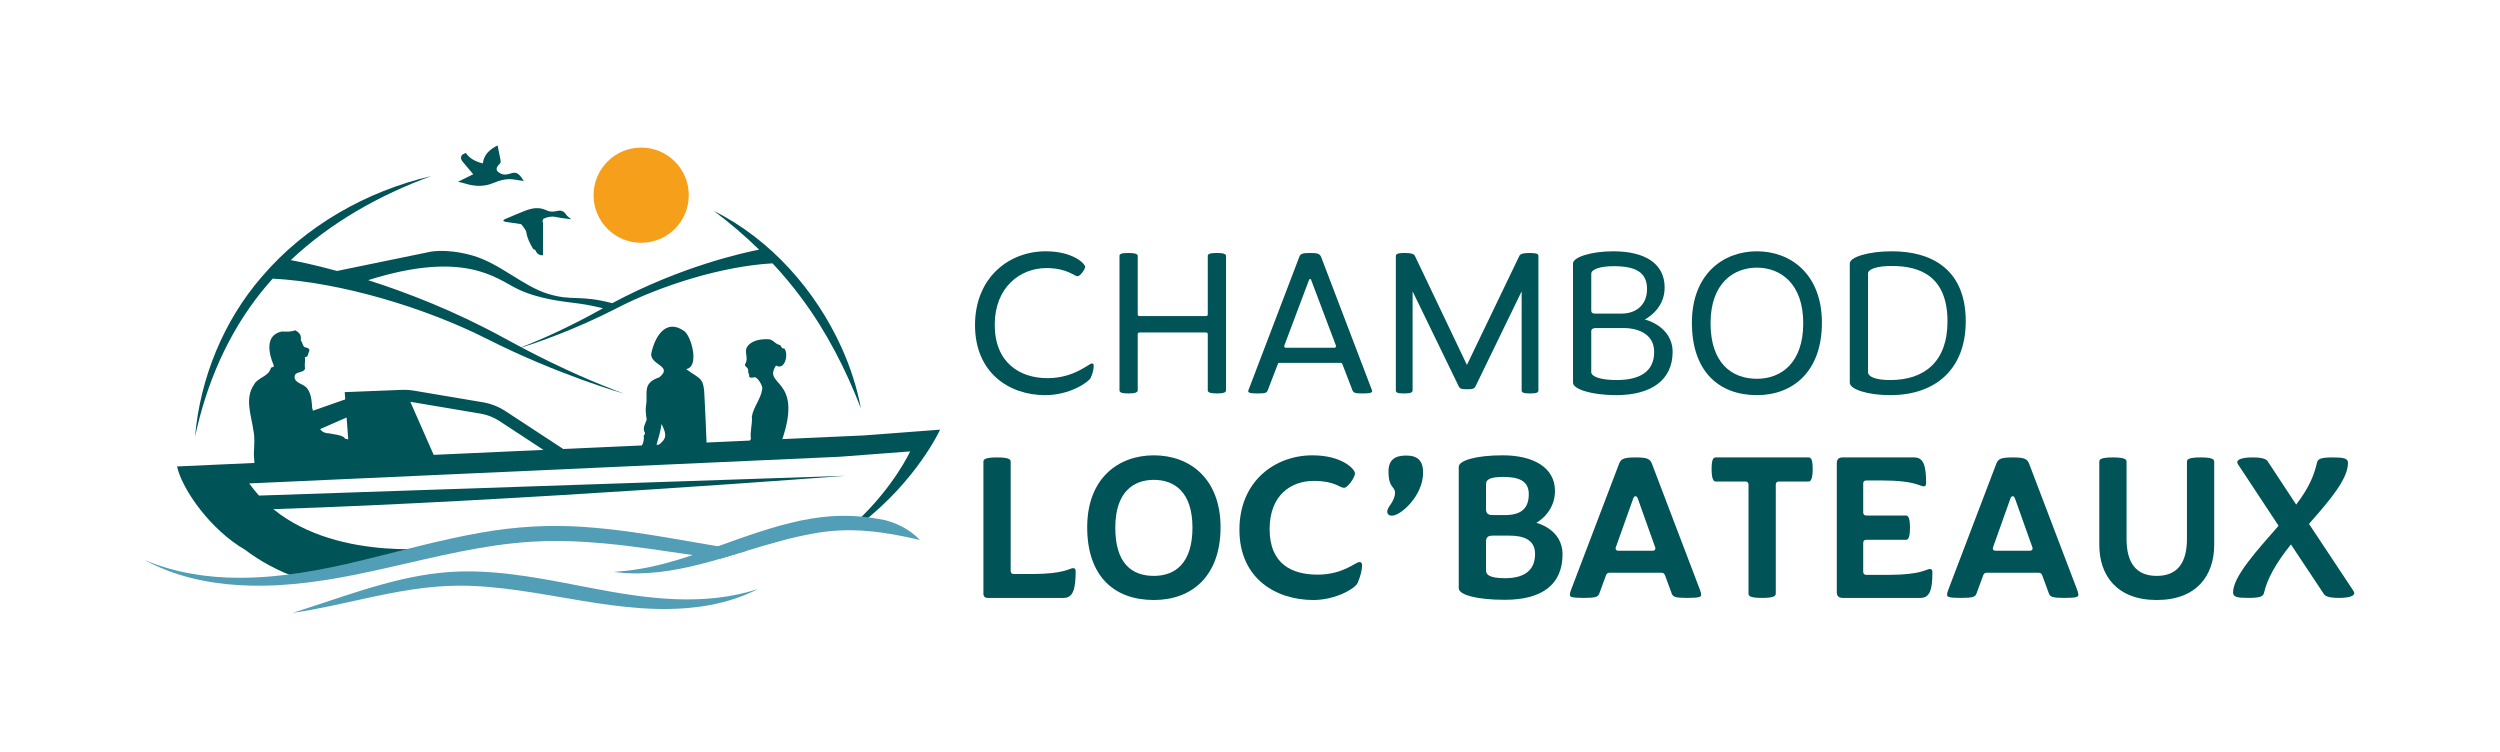
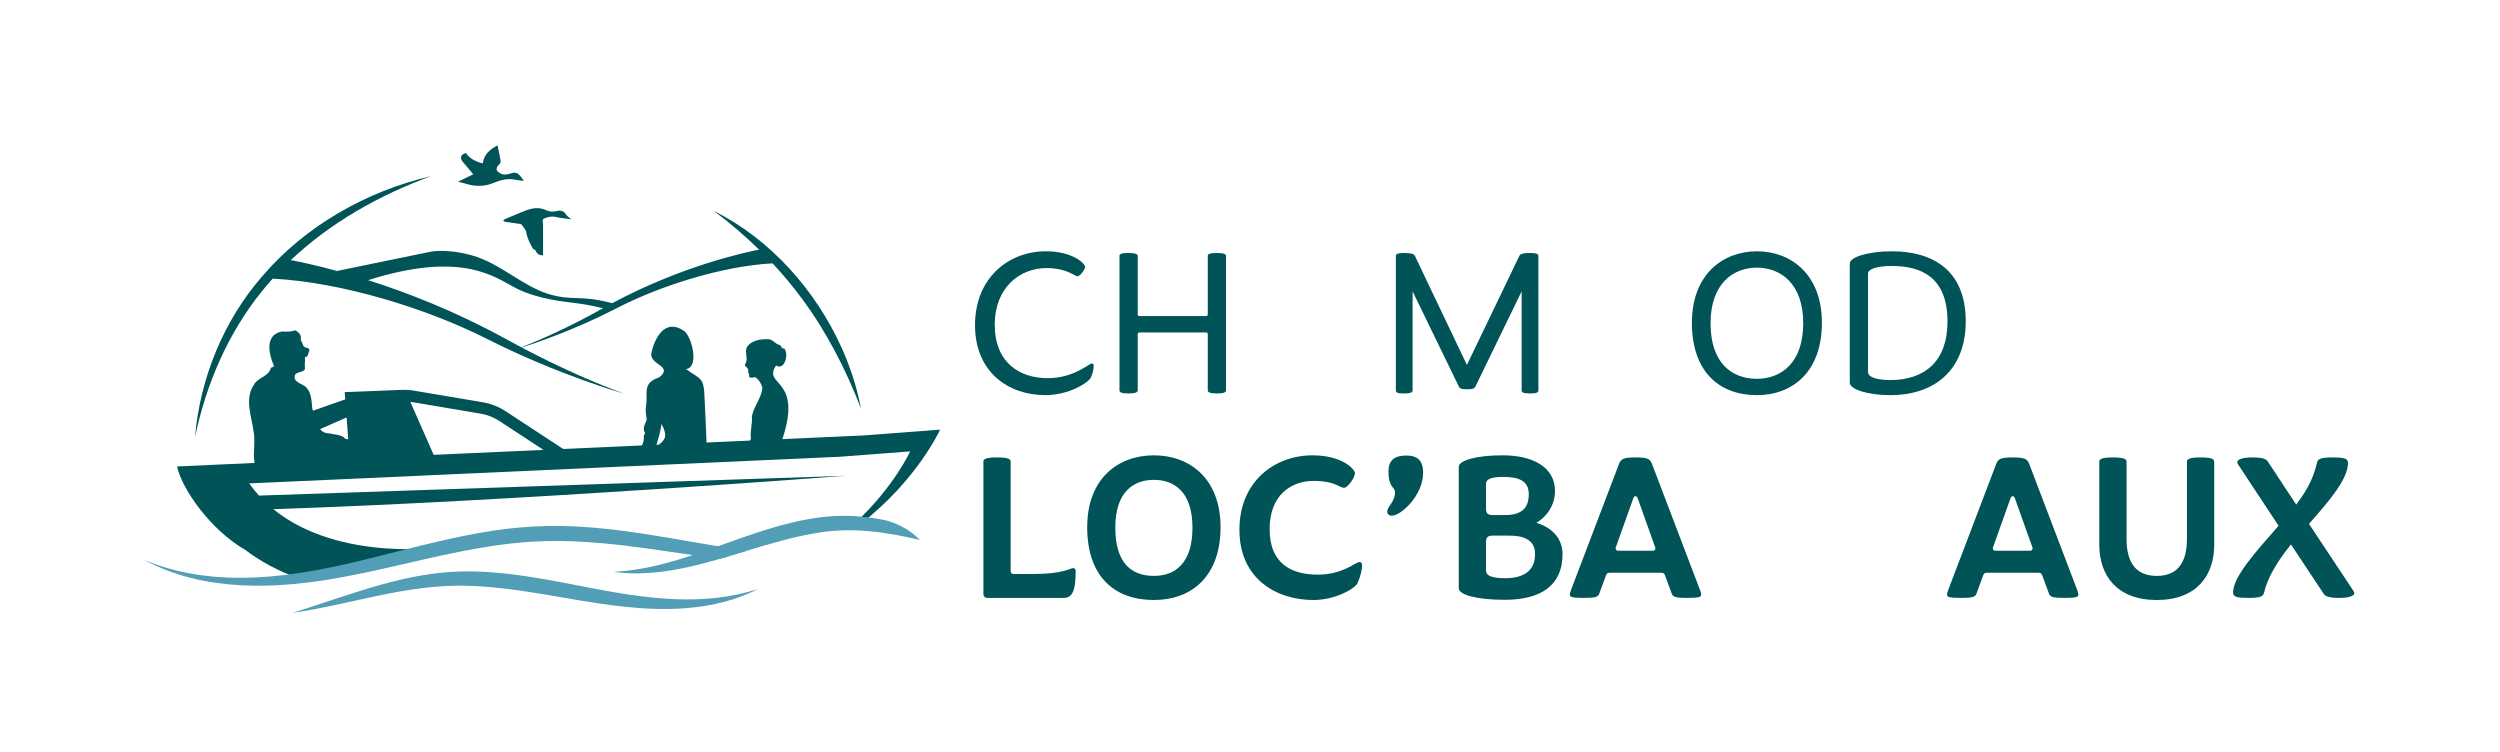
<svg xmlns="http://www.w3.org/2000/svg" id="Logo" viewBox="0 0 1190.875 358.027">
  <path d="M411.627,207.41l-38.956,1.759c9.938-29.514-9.585-25.055-3.01-35.051,4.127,2.478,6.026-5.197,4.138-7.798.01-.28-.216-.395-.549-.356-1.159.249-.942-1.631-2.146-1.719-2.029-.538-3.122-2.85-5.501-2.663-3.481-.087-7.913.622-9.83,3.841-1.256,2.383.851,5.585-.756,7.844-.721,1.254,1.115,1.54,1.272,2.665.081.246.246.567.161.752-.355.868.639,1.462.382,2.347-.042,1.144,1.529.932,2.249.734,1.607-.747,4.513,4.37,4.004,5.553-.636,4.734-4.176,8.491-4.944,13.127.345,3.6-.996,7.17-.427,10.649-.192.252-.375.515-.56.776l-20.591.93c-.313-6.869-.515-13.589-.931-20.661-.315-10.817-1.693-9.065-8.823-14.32,6.307-.919,2.833-14.704-.563-17.856-9.733-7.224-14.826,3.96-16.076,10.793.028,5.279,10.44,5.61,3.929,10.961-8.399,2.834-5.346,7.303-6.365,13.525-.374,1.871-.006,4.603.333,6.683-.597,1.702-2.102,3.982-1.016,5.966.744.797-.874,1.464-.334,2.405-.001,1.627-.367,2.883-.962,3.896l-37.451,1.692-27.439-17.983c-3.334-2.185-7.018-3.63-10.95-4.293l-32.681-5.512c-1.946-.328-3.933-.455-5.905-.377l-27.131,1.075.258,3.448-15.378,5.406c-.121-.399-.24-.796-.353-1.18-.278-3.459-.422-8.047-3.401-10.412-1.904-1.445-5.649-2.086-4.892-5.183.544-2.193,5.456-1.066,4.783-4.046-.204-1.441.284-2.924.018-4.374-.009-.191-.064-.391.291-.382,1.342-.01,1.227-1.96,1.81-2.865.294-.951-.754-1.524-1.5-1.664-1.063-.034-1.365-.782-1.682-1.655-.151-.886-1.102-1.646-.828-2.537.189-2.007-1.16-3.213-2.737-4.037-1.991.888-4.241.62-6.438.609-8.005,1.738-6.205,10.326-3.801,16.049.468,1.233-1.192.636-1.401,1.546-1.169,4.006-6.122,4.196-8.002,7.757-4.485,6.682-1.236,14.456-.263,21.696.742,3.346.412,6.652.29,10.039-.17,1.746.134,3.664.235,5.518l-36.886,1.666c2.461,11.048,16.026,30.248,32.418,39.691,6.896,5.244,15.46,10.118,26.048,13.771l70.399-15.196s-51.208,7.987-82.99-17.927c114.559-3.686,272.529-15.896,272.529-15.896l-279.357,9.435c-1.643-1.806-3.204-3.733-4.668-5.794l281.264-12.703c.003.003,33.574-2.545,33.574-2.545,0,0-7.602,16.778-25.988,33.891l2.596.482c26.84-20.86,37.656-44.734,37.656-44.734,0,0-36.171,2.745-36.174,2.742ZM315.115,201.957c2.804,5.483,2.17,7.129-1.237,9.867l-1.159.052c.981-3.305,1.952-6.501,2.397-9.919ZM228.998,197.049c3.175.535,6.149,1.702,8.842,3.466l21.044,13.792-52.306,2.362-11.117-25.255c.286.037.572.074.856.122l32.681,5.512ZM165.88,209.274c-.314-.062-.628-.117-.924-.167-.618.015-.794-.389-1.11-.81-2.02-1.29-4.643-1.31-6.956-1.846-2.24-.073-3.53-.835-4.425-2.038l12.636-5.547.779,10.408Z" style="fill:#005357;" />
  <path d="M221.52,87.42c4.446,1.384,8.898,1.638,13.269-.167,3.378-1.395,6.764-2.383,10.468-1.679,1.515.288,3.055.442,4.272.613-.541-.753-1.12-1.756-1.896-2.571-.561-.589-1.346-1.202-2.101-1.308-.903-.127-1.917.166-2.816.472-1.617.55-3.127.547-4.628-.325-1.785-1.038-2.006-2.121-.711-3.736.091-.114.179-.239.295-.322.835-.598.917-1.389.716-2.329-.477-2.228-.899-4.468-1.362-6.793-3.708,1.85-6.513,4.29-7.031,8.557-3.75-.871-6.556-2.605-8.055-4.94-.543.223-1.079.326-1.467.623-1.177.899-1.175,2.176.026,3.65,1.523,1.868,3.103,3.689,4.924,5.845-2.375,1.167-4.641,2.28-7.265,3.57,1.435.355,2.414.546,3.361.841Z" style="fill:#005357;" />
  <path d="M239.682,105.175c.321.164.627.422.966.475,2.392.374,4.791.7,7.185,1.06.225.034.521.129.632.297.803,1.209,2.037,2.369,2.248,3.686.459,2.865,1.721,5.3,3.135,7.715.17.29.636.406,1.189.738.525,1.595,2.031,2.715,3.654,2.415,0-5.12.004-10.252-.012-15.384-.001-.222-.288-.467-.248-.661.097-.471.186-1.194.494-1.33,1.829-.81,3.692-1.291,5.779-.838,2.38.517,4.824.736,7.456,1.115-.981-.859-1.985-1.412-2.504-2.261-1.084-1.773-2.568-2.136-4.381-1.681-1.724.432-3.445.41-5.001-.346-3.473-1.689-6.839-1.076-10.184.234-3.254,1.274-6.467,2.653-9.684,4.019-.294.125-.486.493-.725.748Z" style="fill:#005357;" />
  <path d="M129.899,132.737c32.378,1.622,73.089,14.027,101.882,28.605,34.398,17.417,65.543,26.193,65.543,26.193-12.68-4.644-29.179-11.639-48.85-22.02,6.427-2.018,25.174-8.299,45.48-18.791,20.924-10.812,50.466-20.008,74.047-21.279,4.984,5.333,9.672,10.936,14.006,16.81,11.819,15.948,20.921,33.731,28.085,52.277-1.839-9.884-4.987-19.546-9.122-28.776-12.437-27.54-33.843-51.694-60.978-65.333,7.596,5.697,14.838,11.868,21.62,18.497-6.312,1.21-36.731,7.679-69.973,25.497-15.9-4.149-18.808-.871-30.446-4.398-12.132-3.676-23.162-14.706-36.397-18.382-13.235-3.676-20.956-1.471-20.956-1.471l-43.289,8.904c-11.336-3.096-19.257-4.653-22.039-5.163,18.963-17.929,42.309-31.004,66.862-40.025-30.739,7.182-59.968,23.666-80.564,47.851-18.376,21.104-29.523,48.574-31.908,76.335,5.393-25.224,15.619-49.175,31.786-69.238,1.677-2.09,3.428-4.107,5.21-6.092ZM246.119,137.445c10.294,5.147,22.794,6.25,29.412,7.118,4.453.584,9.133,1.631,11.724,2.255-15.658,8.785-28.828,14.683-38.975,18.594-2.471-1.305-4.983-2.655-7.553-4.07-23.878-13.144-47.044-22.053-65.371-27.89,45.665-14.424,60.852-.963,70.763,3.993Z" style="fill:#005357;" />
  <path d="M355.615,262.39c-4.224,1.286-8.455,2.587-12.7,3.816-4.317-.574-8.633-1.188-12.938-1.812-14.09-2.05-28.105-4.226-41.898-5.525-2.669-.257-6.007-.516-8.683-.686-8.656-.545-17.356-.694-25.974-.149-23.289,1.385-46.002,7.272-68.731,12.384-19.238,4.38-38.756,8.22-58.551,8.56-15.811.29-31.864-1.594-46.671-7.308-3.674-1.438-7.267-3.065-10.704-4.961,14.407,6.125,30.033,8.553,45.579,8.517,19.439-.017,38.663-3.605,57.497-8.179,19.108-4.586,38.008-9.981,57.432-13.353,16.13-2.88,32.769-3.847,49.122-2.676,3.288.238,7.089.564,10.373.914,17.611,1.865,35.384,5.304,53.197,8.289,4.548.766,9.098,1.498,13.651,2.167Z" style="fill:#519eb6;" />
  <path d="M361.071,280.57c-8.442,4.366-17.715,6.99-27.108,8.339-38.892,5.529-76.69-9.946-115.397-9.937-15.033.065-29.93,2.895-44.58,6.103-11.482,2.475-22.928,5.207-34.594,6.864,2.238-.746,4.489-1.41,6.716-2.17,23.578-7.628,47.275-16.694,72.332-17.517,21.392-.681,42.534,3.908,63.415,7.894,26.004,5.039,53.507,8.856,79.216.425h0Z" style="fill:#519eb6;" />
  <path d="M421.371,247.718c-7.239-1.436-14.587-2.199-22.053-1.955l-3.007.122c-1.399.139-3.837.31-5.22.492-.989.142-3.444.487-4.435.629-1.665.307-3.461.617-5.117.941-13.545,2.837-26.553,7.627-39.575,12.276-3.989,1.423-7.98,2.834-11.988,4.171-.36.12-.718.24-1.078.358-8.131,2.714-16.463,5.009-24.938,6.379-3.782.626-7.608,1.032-11.481,1.279,3.84.557,7.747.782,11.654.722,13.216-.19,26.07-3.245,38.78-6.926,4.245-1.229,8.476-2.53,12.7-3.816,5.457-1.661,10.9-3.302,16.351-4.74,4.937-1.361,10.137-2.532,15.175-3.449,17.98-3.444,34.513-.866,51.08,3.011-5.58-5.803-12.381-8.373-16.85-9.495Z" style="fill:#519eb6;" />
-   <circle cx="305.422" cy="92.976" r="22.677" style="fill:#f69f1b;" />
  <path d="M464.453,154.864c0-22.574,16.081-35.159,33.661-35.159,12.985,0,18.778,5.893,18.778,7.391,0,1.299-2.397,4.495-3.596,4.495-1.598,0-4.894-3.896-14.883-3.896-12.485,0-24.571,9.189-24.571,26.969,0,18.179,11.986,25.47,25.171,25.47,12.685,0,19.677-6.992,21.075-6.992.6,0,.899.299.899.999,0,1.298-.3,3.396-1.398,5.793-.999,2.098-9.989,8.29-21.675,8.29-17.28,0-33.461-10.688-33.461-33.361Z" style="fill:#005357;" />
  <path d="M533.269,185.928v-64.026c0-.899.799-1.398,4.295-1.398,3.396,0,4.395.599,4.395,1.398v27.967c0,.499.499.699.999.699h31.364c.499,0,.999-.2.999-.699v-27.967c0-.899.899-1.398,4.395-1.398,3.396,0,4.295.599,4.295,1.398v64.026c0,.899-.899,1.498-4.295,1.498-3.496,0-4.395-.599-4.395-1.498v-26.869c0-.499-.499-.699-.999-.699h-31.364c-.499,0-.999.2-.999.699v26.869c0,.899-.999,1.498-4.395,1.498-3.496,0-4.295-.599-4.295-1.498Z" style="fill:#005357;" />
-   <path d="M609.477,172.843c-.499,0-.6.1-.799.599l-4.795,12.486c-.399,1.198-1.198,1.498-4.894,1.498-3.996,0-4.495-.499-4.396-1.298l24.273-63.627c.499-1.598,1.598-1.998,5.193-1.998s4.694.399,5.294,1.998l24.271,63.627c.101.799-.499,1.298-4.494,1.298-3.596,0-4.396-.3-4.894-1.498l-4.795-12.486c-.199-.499-.399-.599-.898-.599h-29.066ZM635.746,165.651c.5,0,.799-.599.6-1.099l-11.687-30.964c-.1-.3-.2-.699-.6-.699-.3,0-.499.399-.599.699l-11.687,31.064c-.101.399.1.999.599.999h23.373Z" style="fill:#005357;" />
  <path d="M664.908,185.928v-64.026c.101-.799.5-1.398,4.195-1.398,3.397,0,4.495.599,4.894,1.398l24.771,51.94,24.971-51.94c.399-.799,1.398-1.398,4.894-1.398,3.596,0,4.195.599,4.195,1.398v64.026c0,.899-.5,1.498-3.996,1.498-3.396,0-3.995-.599-3.995-1.498v-47.145l-21.975,45.248c-.499.999-1.099,1.398-3.995,1.398-2.996,0-3.496-.4-3.995-1.398l-21.975-45.248v47.145c0,.899-.699,1.498-3.995,1.498-3.496,0-3.996-.499-3.996-1.498Z" style="fill:#005357;" />
-   <path d="M796.75,167.649c0,13.384-10.188,20.576-26.869,20.576-11.886,0-20.576-2.897-20.576-5.893v-56.834c0-2.997,8.69-5.793,19.078-5.793,15.482,0,24.571,5.993,24.571,17.28,0,10.688-9.488,15.182-9.488,15.182,0,0,13.284,3.097,13.284,15.482ZM759.693,149.37h12.885c6.293,0,11.986-3.696,11.986-11.687s-5.394-10.887-15.882-10.887c-6.193,0-10.688,1.398-10.688,3.596v17.48c0,.999.499,1.498,1.698,1.498ZM757.995,177.238c0,2.197,4.494,3.795,11.986,3.795,10.887,0,17.979-3.795,17.979-13.384,0-9.489-9.289-11.387-14.383-11.387h-13.484c-1.199,0-2.098.499-2.098,1.498v19.477Z" style="fill:#005357;" />
  <path d="M805.935,153.765c0-23.173,14.883-34.06,30.964-34.06s30.964,10.887,30.964,34.06-13.783,34.46-30.964,34.46c-18.079,0-30.964-11.287-30.964-34.46ZM858.973,153.965c0-19.078-10.987-26.47-22.074-26.47s-22.074,7.392-22.074,26.47c0,18.778,9.889,26.469,22.074,26.469,11.687,0,22.074-7.691,22.074-26.469Z" style="fill:#005357;" />
  <path d="M900.421,188.225c-11.088,0-19.278-2.897-19.278-5.893v-56.834c0-2.997,8.69-5.793,20.077-5.793,18.578,0,35.159,8.29,35.159,33.361,0,22.474-14.084,35.159-35.958,35.159ZM901.22,126.696c-6.893,0-11.387,1.398-11.387,3.596v46.946c0,2.197,3.496,3.795,10.588,3.795,16.181,0,27.268-8.69,27.268-27.868,0-21.275-12.685-26.469-26.469-26.469Z" style="fill:#005357;" />
  <path d="M468.448,282.816v-62.927c0-1.099.899-1.998,6.492-1.998,5.494,0,6.493.899,6.493,1.998v52.04c0,.999.499,1.498,1.498,1.498h8.79c15.182,0,17.879-2.797,19.477-2.797.699,0,1.199.399,1.199,1.398,0,8.49-1.199,12.785-5.693,12.785h-36.358c-1.099,0-1.897-.699-1.897-1.998Z" style="fill:#005357;" />
  <path d="M517.887,251.153c0-23.173,14.683-34.26,31.763-34.26s31.763,11.087,31.763,34.26-13.584,34.66-31.763,34.66c-19.078,0-31.763-11.487-31.763-34.66ZM568.029,251.353c0-17.18-8.79-22.774-18.379-22.774s-18.378,5.594-18.378,22.774c0,16.98,7.791,22.973,18.378,22.973,10.088,0,18.379-5.993,18.379-22.973Z" style="fill:#005357;" />
  <path d="M590.399,252.352c0-23.273,17.081-35.459,34.76-35.459,14.183,0,20.276,6.593,20.276,8.59s-3.496,6.892-5.194,6.892c-2.197,0-4.195-3.296-14.483-3.296-10.787,0-20.976,6.792-20.976,22.973,0,16.98,11.087,21.675,22.874,21.675,12.185,0,17.979-5.993,19.877-5.993.898,0,1.298.499,1.298,1.498,0,1.898-.599,4.894-2.098,8.39-.999,2.597-10.487,8.191-21.075,8.191-17.58,0-35.259-9.989-35.259-33.461Z" style="fill:#005357;" />
  <path d="M660.814,243.762c0-1.299.898-2.497,1.897-3.896.898-1.498,1.798-3.097,1.798-5.194,0-3.097-3.097-1.998-3.097-10.088,0-5.394,2.897-7.591,8.391-7.591,5.294,0,8.091,2.197,8.091,8.19,0,10.887-10.588,20.476-14.883,20.476-1.199,0-2.197-.699-2.197-1.897Z" style="fill:#005357;" />
  <path d="M744.315,264.038c0,14.583-9.989,21.675-27.469,21.675-13.884,0-21.975-2.497-21.975-5.494v-57.833c0-2.996,8.091-5.494,20.976-5.494,14.384,0,24.871,5.694,24.871,16.98,0,10.488-8.89,15.183-8.89,15.183,0,0,12.486,2.897,12.486,14.982ZM711.054,245.36h5.793c8.49,0,11.387-3.796,11.387-9.988,0-6.393-4.894-8.191-12.086-8.191-6.692,0-8.29,1.398-8.29,3.397v11.786c0,1.998.699,2.997,3.196,2.997ZM707.857,271.729c0,1.998,1.598,3.696,9.089,3.696,8.191,0,14.284-2.997,14.284-11.586,0-7.092-6.093-8.69-12.187-8.69h-7.99c-2.497,0-3.196.999-3.196,2.997v13.584Z" style="fill:#005357;" />
  <path d="M766.785,272.828c-.998,0-1.397.299-1.798,1.298l-3.196,8.69c-.599,1.498-1.697,1.998-7.291,1.998-5.993,0-6.692-.499-6.692-1.498,0-.899.3-1.498.699-2.697l22.674-59.531c.898-2.497,2.197-3.196,7.891-3.196s6.992.699,7.891,3.196l22.674,59.531c.399,1.199.699,1.798.699,2.697,0,.999-.699,1.498-6.692,1.498-5.594,0-6.692-.499-7.291-1.998l-3.196-8.69c-.399-.999-.8-1.298-1.798-1.298h-24.572ZM787.162,262.34c.999,0,1.398-.399,1.398-1.298l-8.291-23.273c-.199-.599-.499-1.398-1.198-1.398s-.999.799-1.198,1.398l-8.291,23.273c0,.899.399,1.298,1.398,1.298h16.182Z" style="fill:#005357;" />
-   <path d="M832.905,282.816v-51.94c0-.999-.5-1.498-1.499-1.498h-14.083c-1.099,0-1.998-1.199-1.998-5.993s.899-5.494,1.998-5.494h44.148c1.099,0,1.998.699,1.998,5.494s-.899,5.993-1.998,5.993h-14.084c-.999,0-1.498.499-1.498,1.498v51.94c0,1.099-.999,1.998-6.492,1.998-5.594,0-6.492-.899-6.492-1.998Z" style="fill:#005357;" />
-   <path d="M874.953,282.017v-61.329c0-1.898.899-2.797,2.797-2.797h34.06c4.495,0,5.693,3.896,5.693,12.386,0,.999-.499,1.398-1.198,1.398-1.599,0-4.295-2.797-19.477-2.797h-7.791c-.999,0-1.498.499-1.498,1.498v13.685c0,.999.499,1.498,1.498,1.498h18.778c1.099,0,1.997.899,1.997,5.793s-.898,5.793-1.997,5.793h-18.778c-.999,0-1.498.499-1.498,1.498v13.684c0,.999.499,1.498,1.498,1.498h10.787c15.183,0,17.88-2.797,19.477-2.797.699,0,1.199.4,1.199,1.398,0,8.49-1.199,12.386-5.693,12.386h-37.058c-1.897,0-2.797-.899-2.797-2.797Z" style="fill:#005357;" />
  <path d="M946.466,272.828c-.998,0-1.397.299-1.798,1.298l-3.196,8.69c-.599,1.498-1.697,1.998-7.291,1.998-5.993,0-6.692-.499-6.692-1.498,0-.899.3-1.498.699-2.697l22.674-59.531c.898-2.497,2.197-3.196,7.891-3.196s6.992.699,7.891,3.196l22.674,59.531c.399,1.199.699,1.798.699,2.697,0,.999-.699,1.498-6.692,1.498-5.593,0-6.692-.499-7.291-1.998l-3.196-8.69c-.399-.999-.8-1.298-1.798-1.298h-24.572ZM966.843,262.34c.999,0,1.398-.399,1.398-1.298l-8.291-23.273c-.199-.599-.499-1.398-1.198-1.398s-.999.799-1.198,1.398l-8.291,23.273c0,.899.399,1.298,1.398,1.298h16.182Z" style="fill:#005357;" />
  <path d="M1000,259.543v-39.654c0-1.099.899-1.998,6.492-1.998,5.494,0,6.493.899,6.493,1.998v36.857c0,11.387,4.595,17.58,14.383,17.58s14.384-6.193,14.384-17.58v-36.857c0-1.099.998-1.998,6.492-1.998,5.594,0,6.492.899,6.492,1.998v39.654c0,14.483-8.29,26.27-27.368,26.27s-27.368-11.787-27.368-26.27Z" style="fill:#005357;" />
  <path d="M1106.872,282.816l-15.582-23.473c-7.592,9.389-11.387,16.88-12.785,22.873-.399,1.798-1.498,2.597-7.491,2.597-5.194,0-7.292-.399-7.292-2.597,0-7.491,10.987-19.577,21.675-31.763l-19.178-29.066c-.3-.499-.499-.799-.499-1.299,0-.899,1.598-2.197,7.191-2.197,5.494,0,6.792.999,7.392,1.998l13.484,20.477c6.293-8.29,8.49-13.984,9.889-19.877.399-1.798,1.498-2.597,7.491-2.597,5.193,0,7.291.399,7.291,2.597,0,7.491-7.99,17.08-18.578,29.066l21.075,31.763c.3.499.5.799.5,1.299,0,.899-1.599,2.197-7.191,2.197-5.494,0-6.793-.999-7.392-1.998Z" style="fill:#005357;" />
</svg>